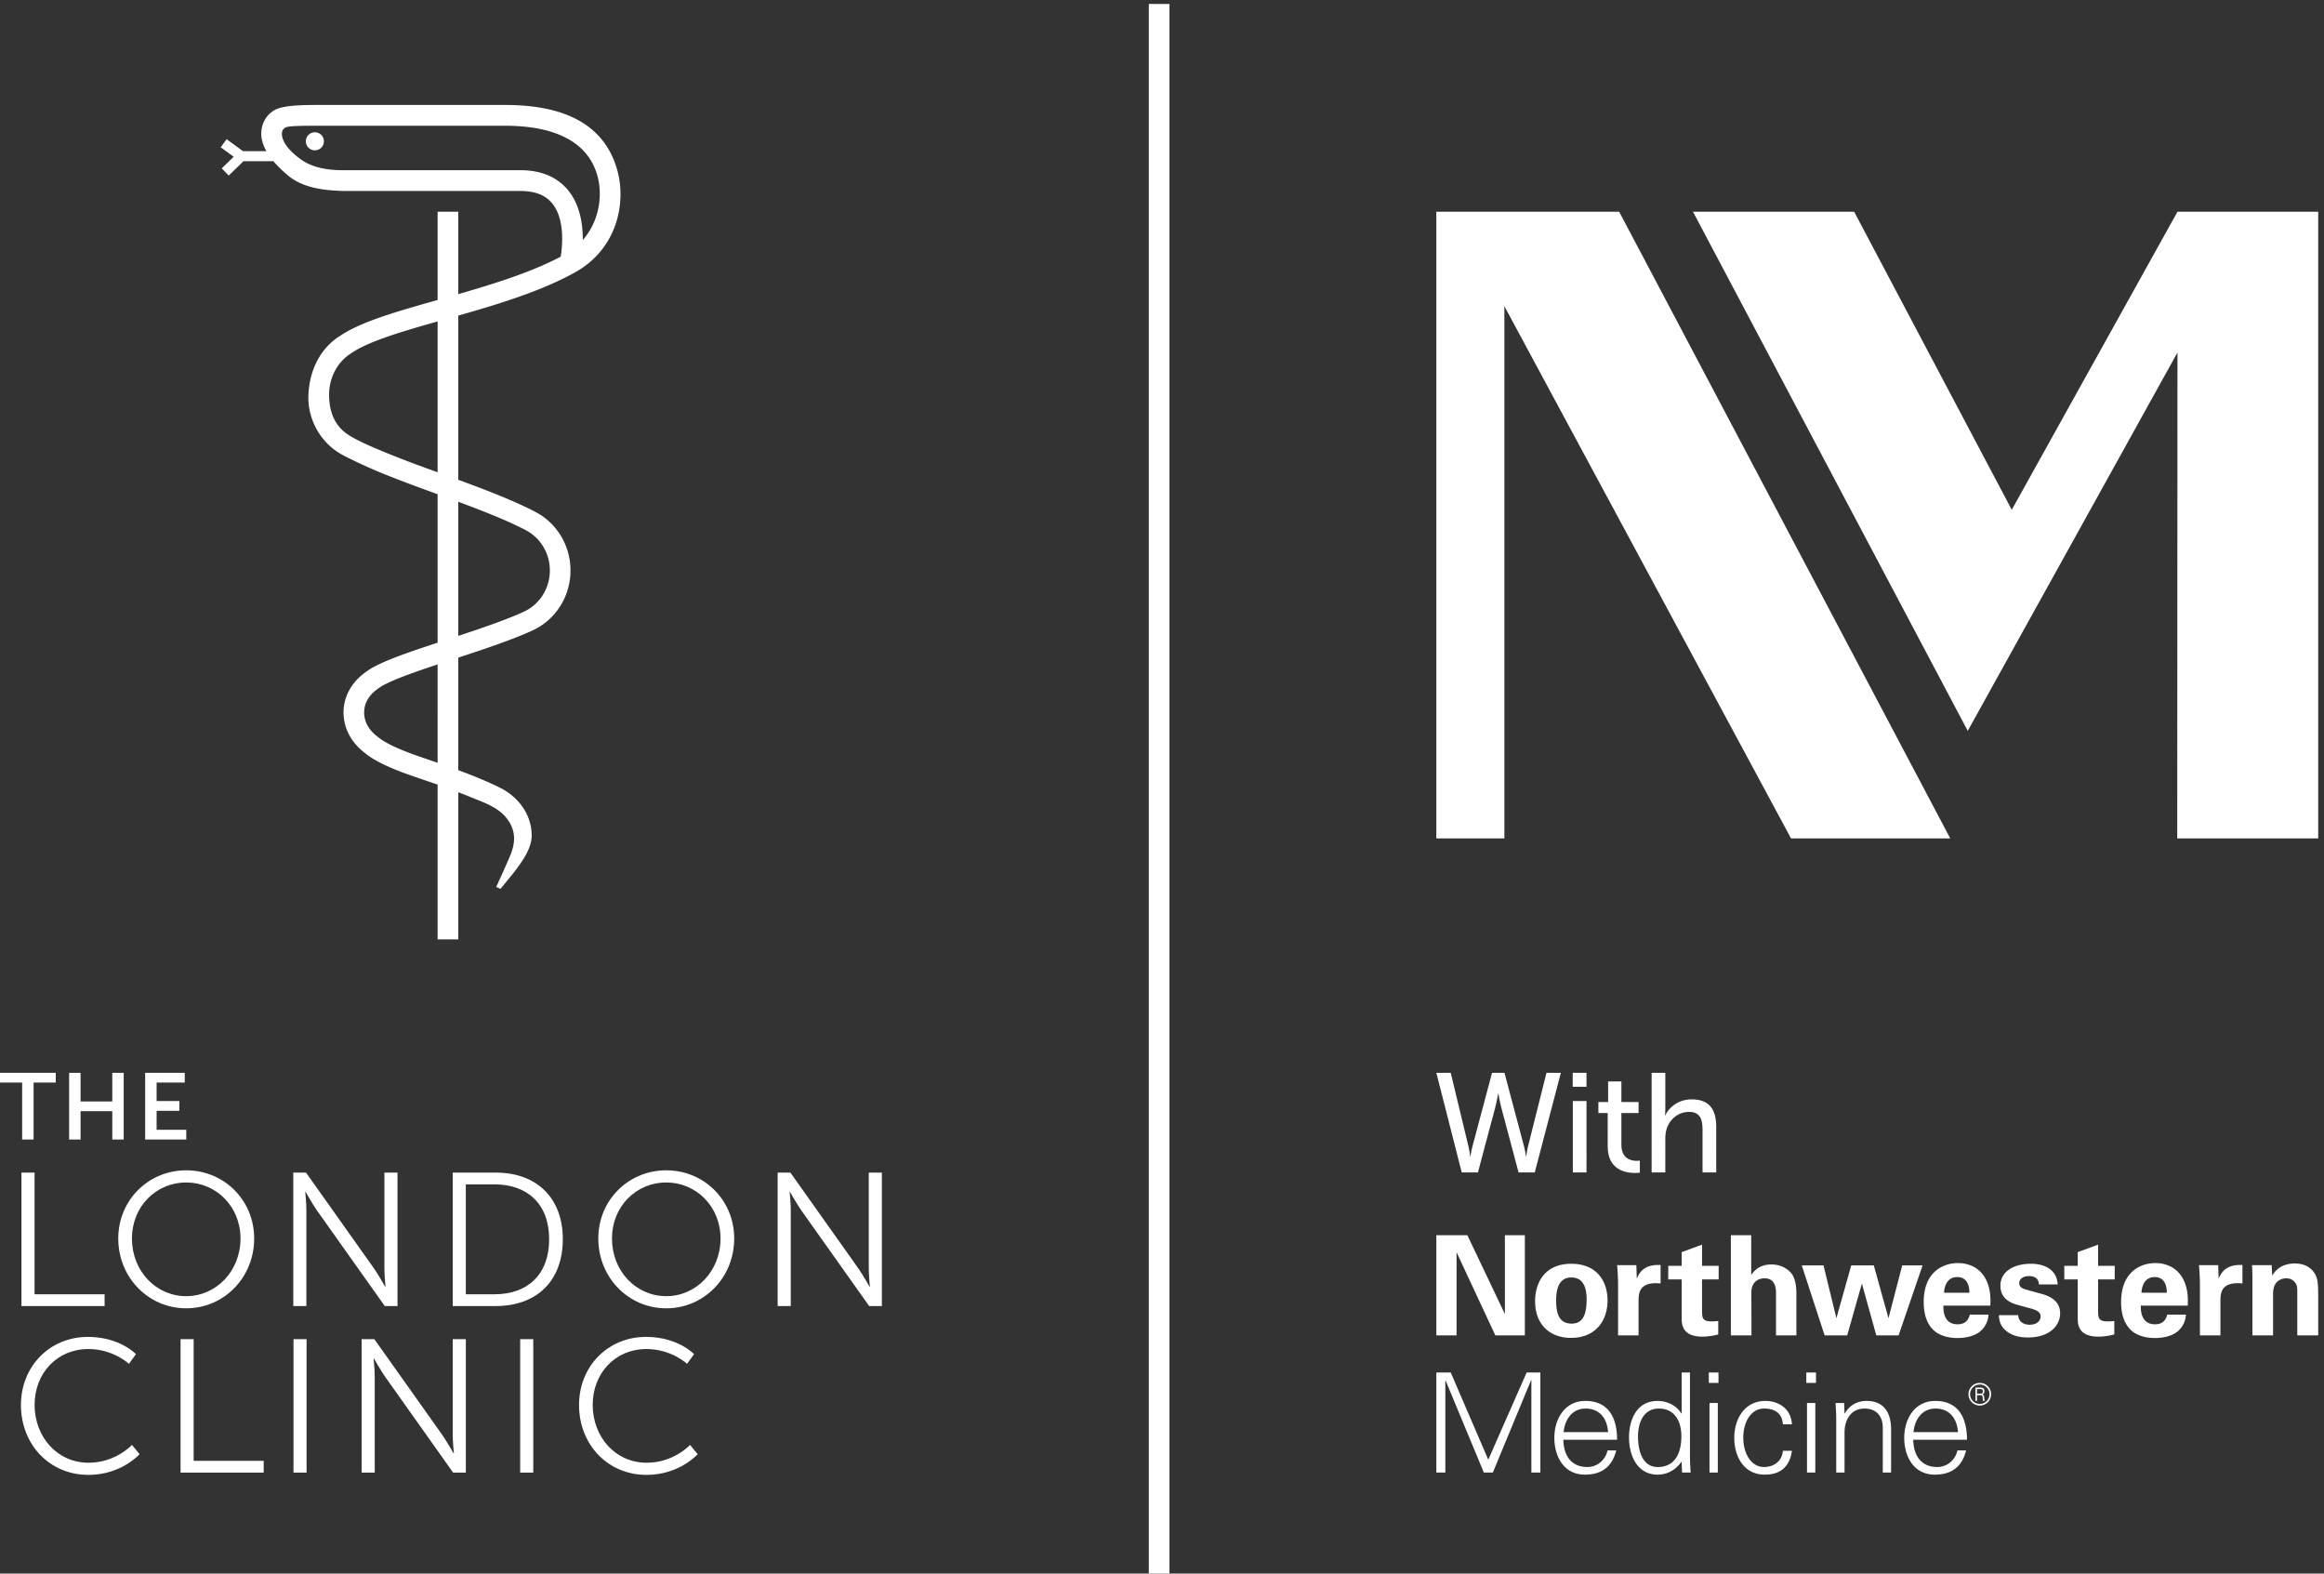
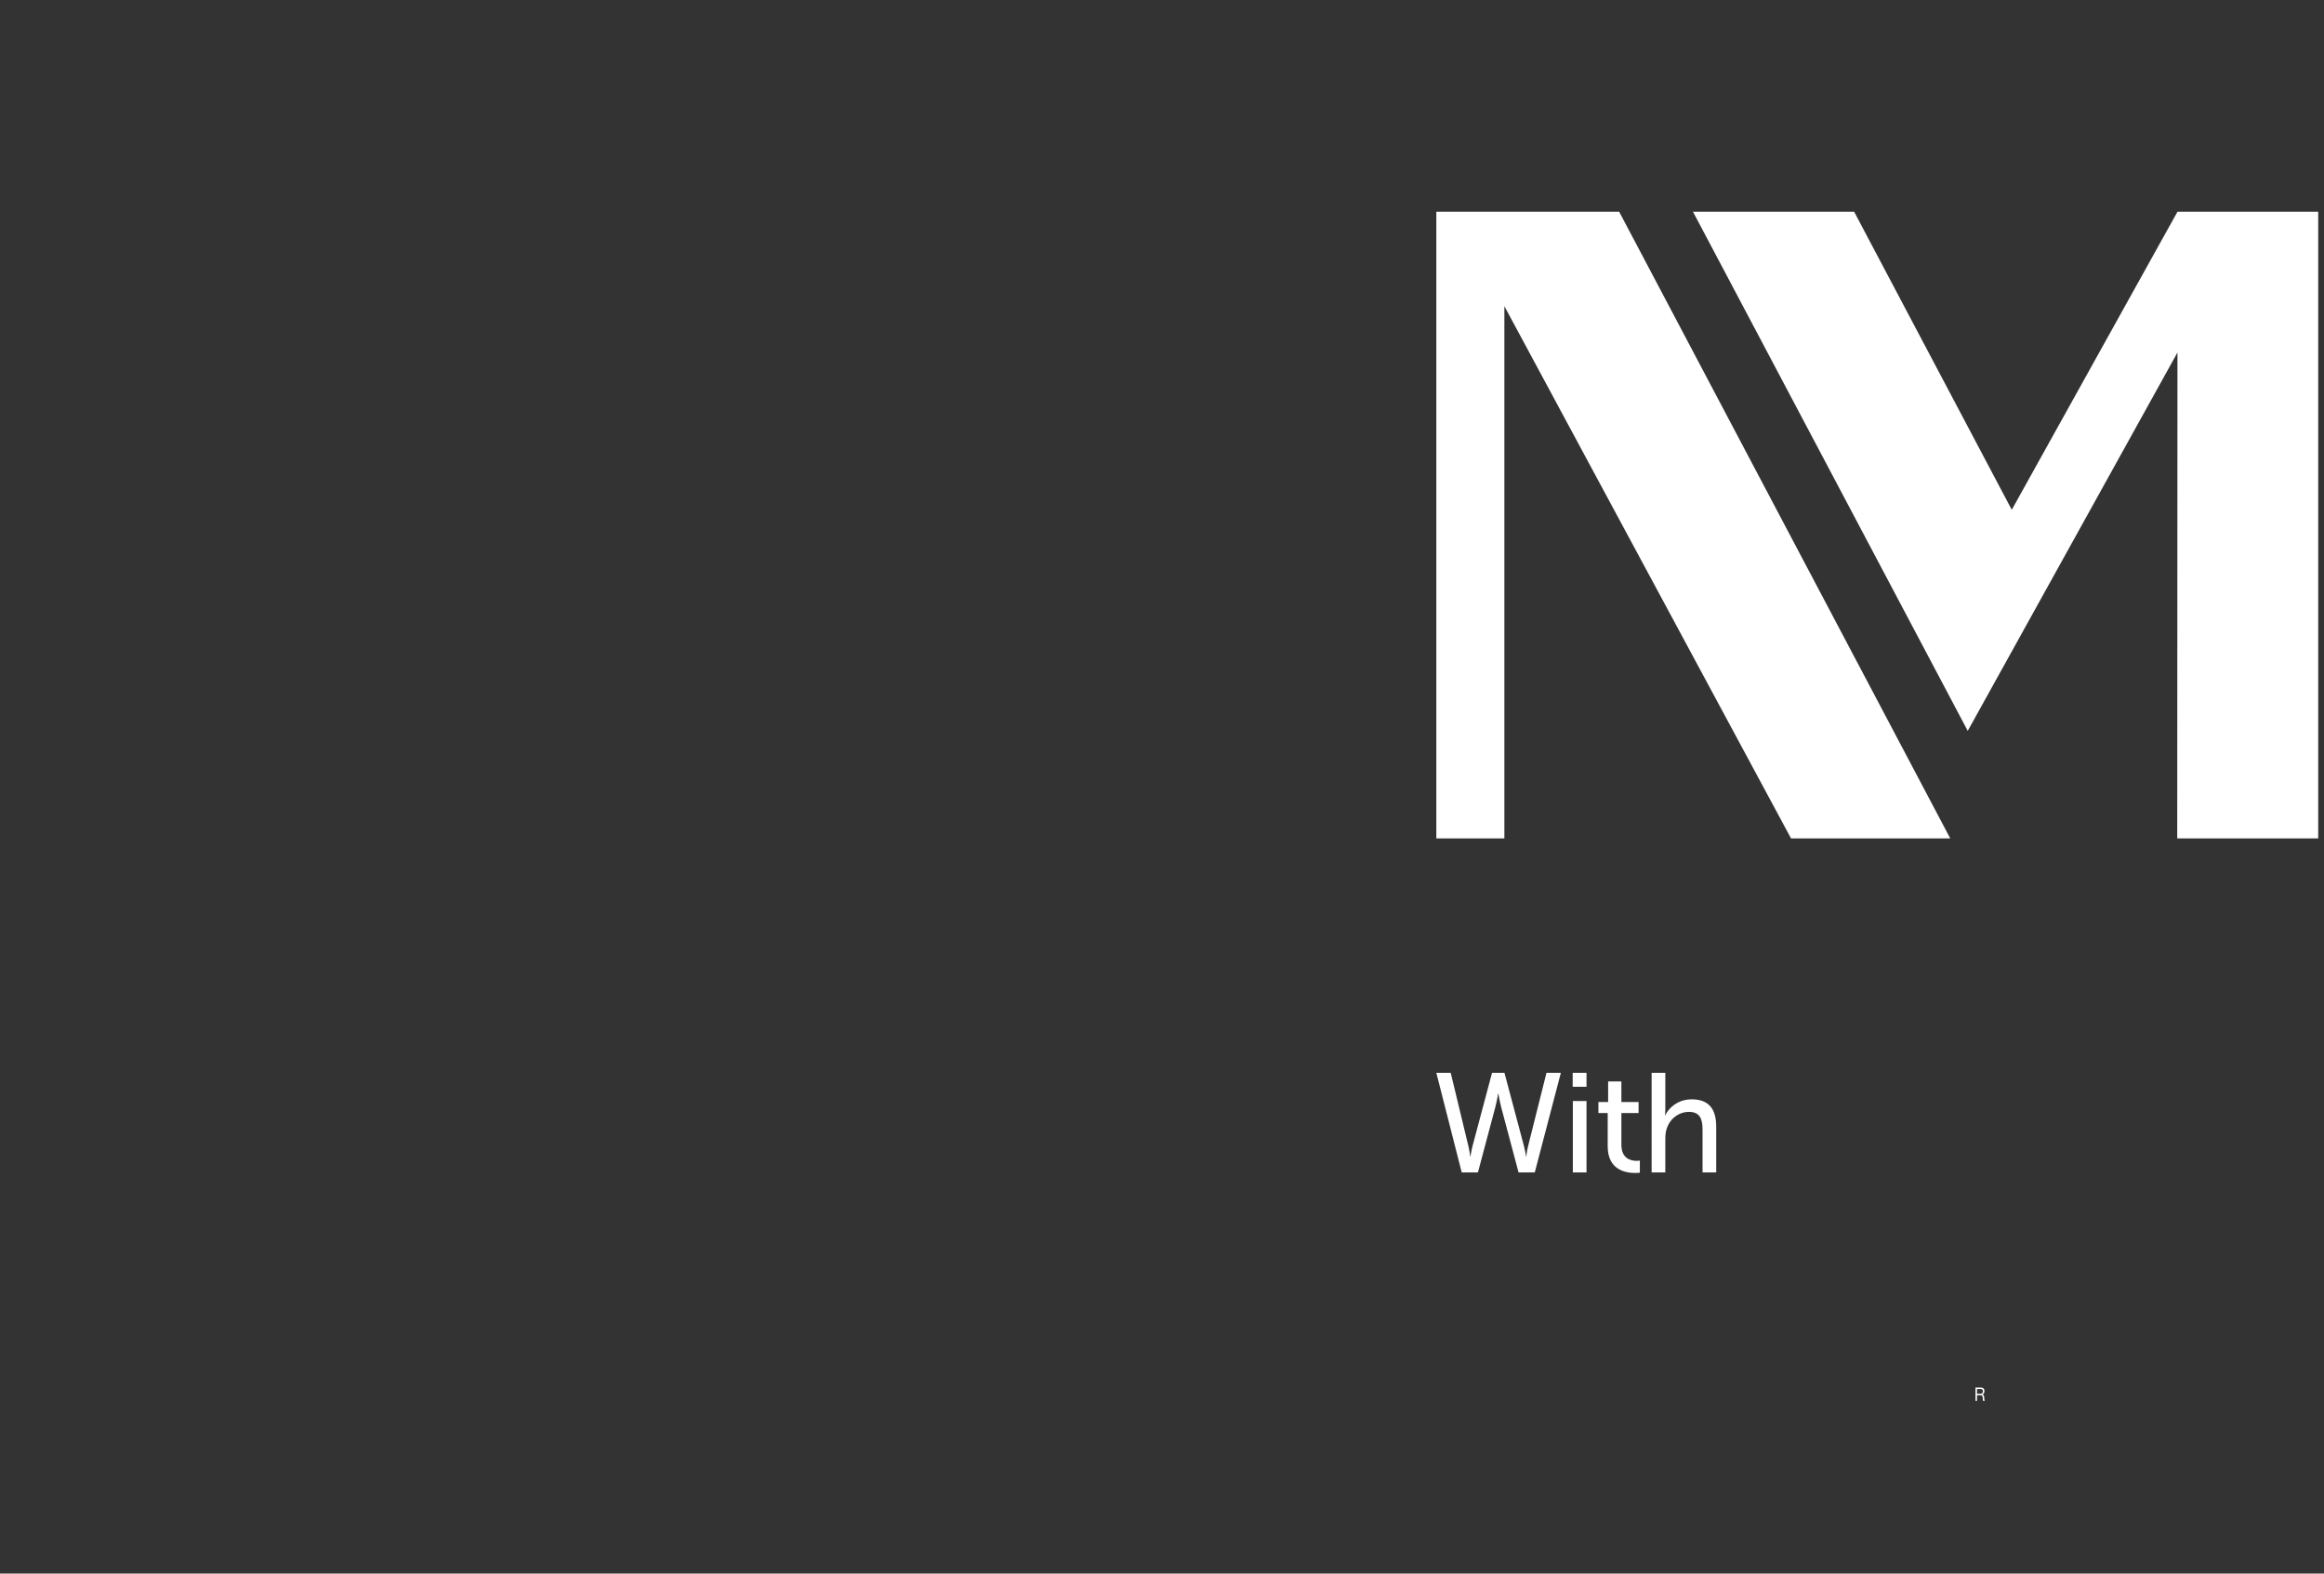
<svg xmlns="http://www.w3.org/2000/svg" width="698.4" height="472.827" viewBox="0 0 698.4 472.827">
  <rect x="0" y="0" width="698.4" height="472.827" fill="#333333" stroke="none" />
-   <path d="M48.508 905.91V604.418h187.84v26.594H78.094V905.91zM200.41 250.391c-71.625 0-122.226 58.75-122.226 130.82 0 71.18 50.601 126.078 121.367 126.078 56.609 0 91.777-33.461 91.777-33.461l15.86 21.883s-36.45 39.019-108.5 39.019c-86.204 0-151.38-66.468-151.38-153.96 0-87.911 63.469-157.829 152.669-157.829 74.195 0 115.375 46.758 115.375 46.758l-17.161 21s-36.886-40.308-97.781-40.308M50.043 980.668h25.86v128.642h50.042v22H0v-22h50.043zM182.031 1044.67h71.641v-64.002h25.863v150.642h-25.863v-64.64h-71.641v64.64h-25.863V980.668h25.863zM420.883 1002.67h-67.004v42.85h51.332v22.01h-51.332v41.78h63.562v22h-89.429V980.668h92.871zM420.762 883.609c67.758 0 122.652-54.461 122.652-126.507 0-73.77-54.894-130.372-122.652-130.372-68.184 0-122.653 56.602-122.653 130.372 0 72.046 54.469 126.507 122.653 126.507m0-284.328c85.343 0 153.539 69.481 153.539 157.821 0 86.628-68.196 153.957-153.539 153.957-85.34 0-153.535-67.329-153.535-153.957 0-88.34 68.195-157.821 153.535-157.821M898.137 604.418v301.504h-29.586V688.91c0-15.871 2.566-40.742 2.566-40.742h-.859s-14.574 25.73-24.867 40.742L691.43 905.922h-28.739V604.418h29.582v217.004c0 15.879-2.566 40.75-2.566 40.75h.859s14.59-25.731 24.872-40.75L869.41 604.418zM1117.29 631.012h-64.76V879.32h64.76c73.76 0 123.52-43.742 123.52-123.941 0-80.617-49.32-124.367-123.52-124.367m3.01 274.898h-97.36V604.418h97.36c90.48 0 151.39 54.891 151.39 150.961 0 95.199-60.91 150.531-151.39 150.531M1505.42 626.73c-68.18 0-122.66 56.602-122.66 130.372 0 72.046 54.48 126.507 122.66 126.507 67.76 0 122.65-54.461 122.65-126.507 0-73.77-54.89-130.372-122.65-130.372m0 284.329c-85.34 0-153.54-67.329-153.54-153.957 0-88.352 68.2-157.832 153.54-157.832s153.54 69.48 153.54 157.832c0 86.628-68.2 153.957-153.54 153.957M1963.02 905.922V688.91c0-15.871 2.58-40.742 2.58-40.742h-.87s-14.57 25.73-24.87 40.742L1785.9 905.922h-28.74V604.418h29.6v217.004c0 15.879-2.58 40.758-2.58 40.758h.86s14.59-25.739 24.88-40.758l153.96-217.004h28.73v301.504zM663.16 228.09h29.582v301.5H663.16zM1022.98 312.578c0-15.867 2.57-40.738 2.57-40.738h-.86s-14.57 25.73-24.87 40.738L845.859 529.582h-28.734v-301.48h29.594v217c0 15.859-2.582 40.738-2.582 40.738H845s14.586-25.731 24.883-40.738l153.957-217h28.73v301.48h-29.59zM1175.37 228.09h29.58v301.5h-29.58zM1461.46 250.391c-71.62 0-122.23 58.75-122.23 130.82 0 71.18 50.61 126.078 121.38 126.078 56.6 0 91.77-33.461 91.77-33.461l15.87 21.883s-36.46 39.019-108.5 39.019c-86.2 0-151.4-66.468-151.4-153.96 0-87.911 63.47-157.829 152.68-157.829 74.2 0 115.37 46.758 115.37 46.758l-17.16 21s-36.88-40.308-97.78-40.308M437.578 529.582h-29.586V228.09h187.836v26.59h-158.25zM711.41 3256.32c-11.293 0-20.465-9.17-20.465-20.46 0-11.3 9.172-20.47 20.465-20.47 11.301 0 20.469 9.17 20.469 20.47 0 11.29-9.168 20.46-20.469 20.46" style="fill:#fff;fill-opacity:1;fill-rule:nonzero;stroke:none" transform="matrix(.133 0 0 -.133 0 472.827)" />
-   <path d="m1185.5 2358.64 3.65-2.05c32.85-17.61 53.24-52.26 53.24-90.38 0-40.8-23.51-77.56-60.21-93.79l-4.18-1.95c-40.37-17.78-91.33-35.13-142.55-52.03v302.99c54.84-20.34 108.1-41.21 150.05-62.79m-196.707-526.87c-5.848 2-11.727 4.02-17.578 6-17.094 5.83-34.774 11.83-51.645 18.36-41.465 16.12-58.082 27.54-64.281 32.93l-1.523 1.22c-19.957 14.54-30.953 34.04-30.953 54.91 0 21.08 10.363 39.14 30.75 53.7l4.937 3.49c22.977 14.97 74.824 33.21 130.293 51.63zm0 656.42c-73.09 25.74-156.34 58.62-188.852 76.95-15.644 8.83-56.332 28.84-56.332 98 0 38.05 17.782 72.57 47.465 92.28l9.067 5.95c40.632 24.85 111.777 45.77 188.652 67.5zm186.877 682.37H774.258c-39.649 0-71.059 7.81-93.645 23.89-24.402 17.37-35.246 32.16-40.011 42.81-3.879 8.67-3.786 14.59-3.606 16.91.305 3.89 1.367 9.87 9.227 13.33 6.601 2.9 31.066 3.49 67.472 3.49h427.195c117.75 0 187.92-39.31 208.62-111.78 13.09-45.79 4.35-104.23-32.73-146.45.26 34.65-5.83 78.12-31.81 110.89-24.52 30.93-61.3 46.91-109.3 46.91m123.48-230.92c95.82 53.24 116.54 157.8 95.22 232.39-33.67 117.83-145.17 145.92-252.87 145.92H716.371c-35.293 0-77.113-.93-95.633-11.37-19.273-10.87-29.207-29.92-30.316-49.8-.789-13.85 3.137-28.32 11.547-43.29h-52.711l-37.184 27.13-13.32-18.31 29.309-21.35-27.028-26.27 15.778-16.24 33.335 32.43h67.704c8.836-10.54 19.781-21.28 32.828-32.2 38.875-32.57 94.441-33.57 123.125-35.08h401.865c33.46 0 57.22-9.42 72.67-28.82 28.42-35.74 22.37-95.92 18.59-119.56-66.96-35.33-151.44-61.67-231.48-84.65v186.12h-46.657v-199.34c-88.598-25-165.043-46.76-213.344-76.42l-10.058-6.58c-42.856-28.44-65.438-75.7-68.438-129.31-2.926-52.25 23.242-105.12 69.707-133.54 17.953-10.98 68.488-33.9 88.856-42.32 43.976-18.2 86.175-33.5 133.281-50.65.004-.01-.008 0-.004 0v-335.41c-68.461-22.49-126.465-42.38-156.277-61.98l-6.032-4.28c-32.445-23.15-50.3-55.7-50.3-91.67 0-35.33 17.957-68.84 49.339-92.04 15.2-12.87 41.137-26.5 77.153-40.48 17.808-6.94 35.969-13.1 53.547-19.07 10.863-3.67 21.73-7.4 32.515-11.17.024-.03.035-.05.055-.08v-349.54h46.657v332.49c8.94-3.44 17.86-6.91 26.72-10.58 30.3-12.52 64.16-22.91 84.45-50.67 16.08-21.99 19.37-45.74 8.76-75.3-5.29-14.74-34.24-77.63-34.24-77.63l9.75-4.18s24.52 30.02 27.94 34.25c3.95 4.94 9.6 12.51 9.6 12.51 23.47 31.43 32.9 53.75 32.9 74.06-.03 46.05-29.25 88.17-75.86 109.75l-9.2 4.49c-27.07 12.43-53.11 22.89-80.82 33.13v254.2c57.12 18.74 115.17 38.09 161.73 58.64l4.23 1.95c53.24 23.53 87.61 77.02 87.61 136.29 0 55.35-29.81 105.75-77.46 131.31l-4.38 2.43c-48.4 24.92-109.8 48.45-171.73 71.2v370.89c90.04 25.64 187.41 55.19 263.7 97.6M2642.44 0h-46.66v3546.16h46.66zM3245.43 764.41h70.11l84.83-178.101V764.41h45.07V538.109h-66.67l-87.64 187.801V538.109h-45.7zM3550.91 564.719c20.34 0 34.11 12.199 34.11 54.14 0 20.981-4.06 50.09-34.74 50.09-33.8 0-34.12-39.129-34.12-53.527 0-35.363 11.89-50.703 34.75-50.703m-.63 135.211c57.28 0 82.01-38.809 82.01-82.942 0-44.449-25.67-84.508-82.95-84.508-45.07 0-80.75 27.848-80.75 83.25 0 38.192 19.4 84.2 81.69 84.2M3656.06 657.371c0 7.508-1.25 30.359-2.19 39.43h43.51l.93-30.36c5.95 13.457 16.28 32.547 53.84 30.68v-41.633c-46.95 4.383-49.77-19.726-49.77-39.437v-77.942h-46.32zM3882.42 540.301c-15.02-4.071-28.48-5.012-36-5.012-46.63 0-46.63 29.43-46.63 42.57v86.711h-30.36v30.668h30.36v30.981l46.01 16.91v-47.891h37.56V664.57h-37.56v-71.371c.31-14.398.31-23.469 20.97-23.469 6.89 0 10.01.309 15.65.93zM3910.89 764.379h46.01v-89.797c5.32 7.508 16.91 23.789 45.7 23.789 23.48 0 38.5-11.582 46.01-21.281 5.64-7.828 10.33-22.231 10.33-42.891v-96.09h-46.01v94.532c0 9.078 0 34.429-25.98 34.429-13.14 0-29.74-7.511-29.74-32.242l.32-96.719h-46.64zM4120.27 696.172l29.11-119.254 33.5 119.254h51.01l33.18-119.254 30.99 119.254h46.01l-54.15-158.063h-50.39l-32.55 117.071-33.18-117.071h-51.02l-51.64 158.063zM4449.91 634.52c0 7.199-.62 35.371-27.54 35.371-20.34 0-28.79-16.903-29.73-35.371zm-58.84-29.122c0-10.32 0-42.238 32.24-42.238 11.58 0 23.16 4.379 27.54 21.899h42.26c-.63-7.508-2.19-20.969-15.02-34.43-11.59-12.199-32.25-18.469-55.4-18.469-13.46 0-39.13 2.512-55.72 19.719-14.4 15.031-20.34 36.312-20.34 61.672 0 25.66 6.25 56.34 32.86 74.801 12.21 8.136 27.23 13.148 44.45 13.148 22.53 0 49.45-8.762 63.85-38.18 10.64-21.601 10.02-44.769 9.39-57.922zM4560.08 583.809c.63-10.02 6.89-21.598 26.3-21.598 16.58 0 24.41 9.391 24.41 18.777 0 7.203-3.76 12.84-21.92 17.84l-28.79 7.832c-12.83 3.75-40.06 11.578-40.06 43.82 0 30.668 28.17 49.45 69.17 49.45 32.55 0 58.85-15.02 60.09-46.629h-42.25c-1.25 17.519-15.33 18.781-22.54 18.781-12.52 0-21.91-5.953-21.91-15.66 0-10.641 7.83-12.82 21.6-16.582l28.48-7.828c28.8-7.821 42.26-22.532 42.26-44.133 0-27.231-23.48-54.457-72.62-54.457-20.35 0-39.75 4.379-54.15 19.398-10.32 10.961-11.26 23.481-11.57 30.989zM4777.29 540.301c-15.02-4.071-28.48-5.012-35.99-5.012-46.64 0-46.64 29.43-46.64 42.57v86.711h-30.36v30.668h30.36v30.981l46.01 16.91v-47.891h37.56V664.57h-37.56v-71.371c.32-14.398.32-23.469 20.98-23.469 6.88 0 10.01.309 15.64.93zM4895.98 634.52c0 7.199-.63 35.371-27.54 35.371-20.35 0-28.8-16.903-29.74-35.371zm-58.84-29.122c0-10.32 0-42.238 32.23-42.238 11.59 0 23.17 4.379 27.55 21.899h42.26c-.63-7.508-2.19-20.969-15.03-34.43-11.58-12.199-32.23-18.469-55.4-18.469-13.46 0-39.13 2.512-55.72 19.719-14.39 15.031-20.34 36.312-20.34 61.672 0 25.66 6.26 56.34 32.87 74.801 12.2 8.136 27.23 13.148 44.44 13.148 22.54 0 49.45-8.762 63.85-38.18 10.64-21.601 10.02-44.769 9.39-57.922zM4970.78 657.371c0 7.508-1.26 30.359-2.19 39.43h43.51l.93-30.36c5.95 13.457 16.28 32.547 53.84 30.68v-41.633c-46.95 4.383-49.76-19.726-49.76-39.437v-77.942h-46.33zM5089.37 668.012c0 .629 0 17.828-.94 28.789h44.44l1.25-23.781c4.39 7.199 16.9 27.539 51.33 27.539 31 0 44.14-18.778 48.21-29.739 3.44-9.699 4.38-17.832 4.38-47.25v-85.461h-47.26v98.282c0 6.578 0 12.211-2.51 17.218-3.44 6.879-10.64 13.461-22.53 13.461-10.02 0-19.09-4.699-24.1-12.211-2.82-4.07-5.64-11.89-5.64-24.097v-92.653h-46.63zM3245.43 228.219v225.992h32.55l84.83-196.883 86.69 196.883h30.99V228.219h-20.34v208.769h-.63l-86.39-208.769h-20.34l-86.39 207.832h-.62V228.219zM3633.53 319.609c-2.19 30.36-18.46 53.211-51.02 53.211-30.67 0-46.95-25.66-49.46-53.211zm-101.1-17.211c.62-33.488 15.96-61.66 54.46-61.66 22.23 0 40.69 15.961 45.39 37.563H3652c-9.7-37.563-33.18-54.77-71.06-54.77-46.95 0-68.85 40.367-68.85 83.258 0 42.563 23.47 83.25 70.11 83.25 52.58 0 71.67-38.5 71.67-87.641zM3748.38 372.82c-35.68 0-47.26-33.179-47.26-63.218 0-29.114 8.46-68.864 44.45-68.864 41 0 53.52 34.114 53.52 69.801 0 31.922-14.08 62.281-50.71 62.281m51.34-121.441-.63 1.25c-12.83-18.777-31.92-29.098-53.83-29.098-46.64 0-64.49 44.438-64.49 83.879 0 40.692 17.85 82.629 64.49 82.629 20.97 0 42.87-10.019 53.83-28.48l.63.632v92.02h18.78V263.59c0-12.211.94-24.731 1.57-35.371h-19.42zM3881.4 385.34V228.219h-18.78V385.34Zm1.57 45.39h-21.91v23.481h21.91zM4028.5 337.148c-1.56 24.09-16.9 35.672-42.88 35.672-28.79 0-46.64-30.039-46.64-65.718 0-36 17.85-66.364 46.64-66.364 24.42 0 41.32 15.024 42.88 36.621h20.35c-5.01-36-25.67-53.828-61.35-53.828-46.95 0-68.86 40.367-68.86 83.258 0 42.563 23.48 83.25 70.11 83.25 32.24 0 58.54-19.41 60.1-52.891zM4101.73 385.34V228.219h-18.78V385.34Zm1.57 45.39h-21.91v23.481h21.91zM4167.77 228.219h-18.78v121.75c0 12.222-.95 24.73-1.57 35.371h19.41l.94-23.149.62-.632c10.96 19.41 28.8 28.48 49.14 28.48 51.33 0 55.41-45.391 55.41-63.539v-98.281h-18.79v101.41c0 27.242-15.65 43.191-41.31 43.191-30.99 0-45.07-25.968-45.07-54.14zM4424.1 319.609c-2.19 30.36-18.46 53.211-51.01 53.211-30.68 0-46.96-25.66-49.46-53.211zM4323 302.398c.63-33.488 15.97-61.66 54.47-61.66 22.22 0 40.69 15.961 45.38 37.563h19.72c-9.7-37.563-33.18-54.77-71.05-54.77-46.95 0-68.86 40.367-68.86 83.258 0 42.563 23.47 83.25 70.11 83.25 52.59 0 71.68-38.5 71.68-87.641zM4473.44 383.25c-12.16 0-21.99 9.84-21.99 22.012 0 12.019 9.83 21.867 21.99 21.867 12.11 0 21.88-9.848 21.88-21.867 0-12.172-9.77-22.012-21.88-22.012m0 47.52c-14.2 0-25.64-11.45-25.64-25.52a25.584 25.584 0 0 1 25.64-25.641c14.16 0 25.53 11.43 25.53 25.641 0 14.07-11.37 25.52-25.53 25.52" style="fill:#fff;fill-opacity:1;fill-rule:nonzero;stroke:none" transform="matrix(.133 0 0 -.133 0 472.827)" />
  <path d="M4474.38 406.371h-7.26v10.488h8.65c3.27 0 4.66-2.187 4.66-5.14 0-4.379-2.78-5.348-6.05-5.348m8.91-7.922c-.26 2.949-.89 5.52-3.93 6.192v.078c3.16 1.019 4.55 4.011 4.55 7.633 0 4.796-3.05 7.878-7.95 7.878h-12.32v-30.082h3.48V403h8.51c3.37 0 3.99-2.488 4.36-5.43.52-2.949-.03-6.191.95-7.422h3.88c-1.46 2.071-1.32 5.364-1.53 8.301M3399.17 2863.31l647.71-1202.41h359.74l-748.05 1415.8h-413.14V1660.9h153.74zM4919.5 1660.9h318.54v1415.8h-318.01l-374.4-673.36-356.13 673.36h-364.15l620.8-1172.85 473.88 854.84zM3399.34 1131.31l43.98-165.06c3.19-12.43 4.78-23.898 4.78-23.898h.64s.95 11.789 4.14 23.898l41.43 165.06h32.49l-58.95-224.97h-36.64l-38.87 145.95c-3.83 14.33-6.7 31.86-6.7 31.86h-.63s-2.87-17.53-6.69-31.86l-38.88-145.95h-36.65l-57.36 224.97h32.51l39.82-165.06c2.88-12.109 4.16-23.898 4.16-23.898h.63s1.6 11.468 4.78 23.898l43.98 165.06zM3553.85 1067.58h30.92V906.34h-30.92zm-.32 63.73h31.24v-31.54h-31.24zM3632.63 1040.5h-21.02v24.85h21.98v46.52h29.96v-46.52h38.87v-24.85h-38.87v-71.711c0-32.168 22.62-36.328 34.41-36.328 4.46 0 7.32.648 7.32.648v-27.41s-4.46-.629-10.83-.629c-20.71 0-61.82 6.371-61.82 60.219zM3731.89 1131.31h30.92v-82.53c0-7.64-.64-13.39-.64-13.39h.64c7.01 15.62 27.41 36.01 59.58 36.01 37.93 0 55.45-20.71 55.45-61.82V906.34h-30.9v96.24c0 22.62-4.79 40.47-30.6 40.47-24.21 0-44.29-16.58-50.98-39.84-1.92-6.37-2.55-13.71-2.55-21.339V906.34h-30.92z" style="fill:#fff;fill-opacity:1;fill-rule:nonzero;stroke:none" transform="matrix(.133 0 0 -.133 0 472.827)" />
</svg>